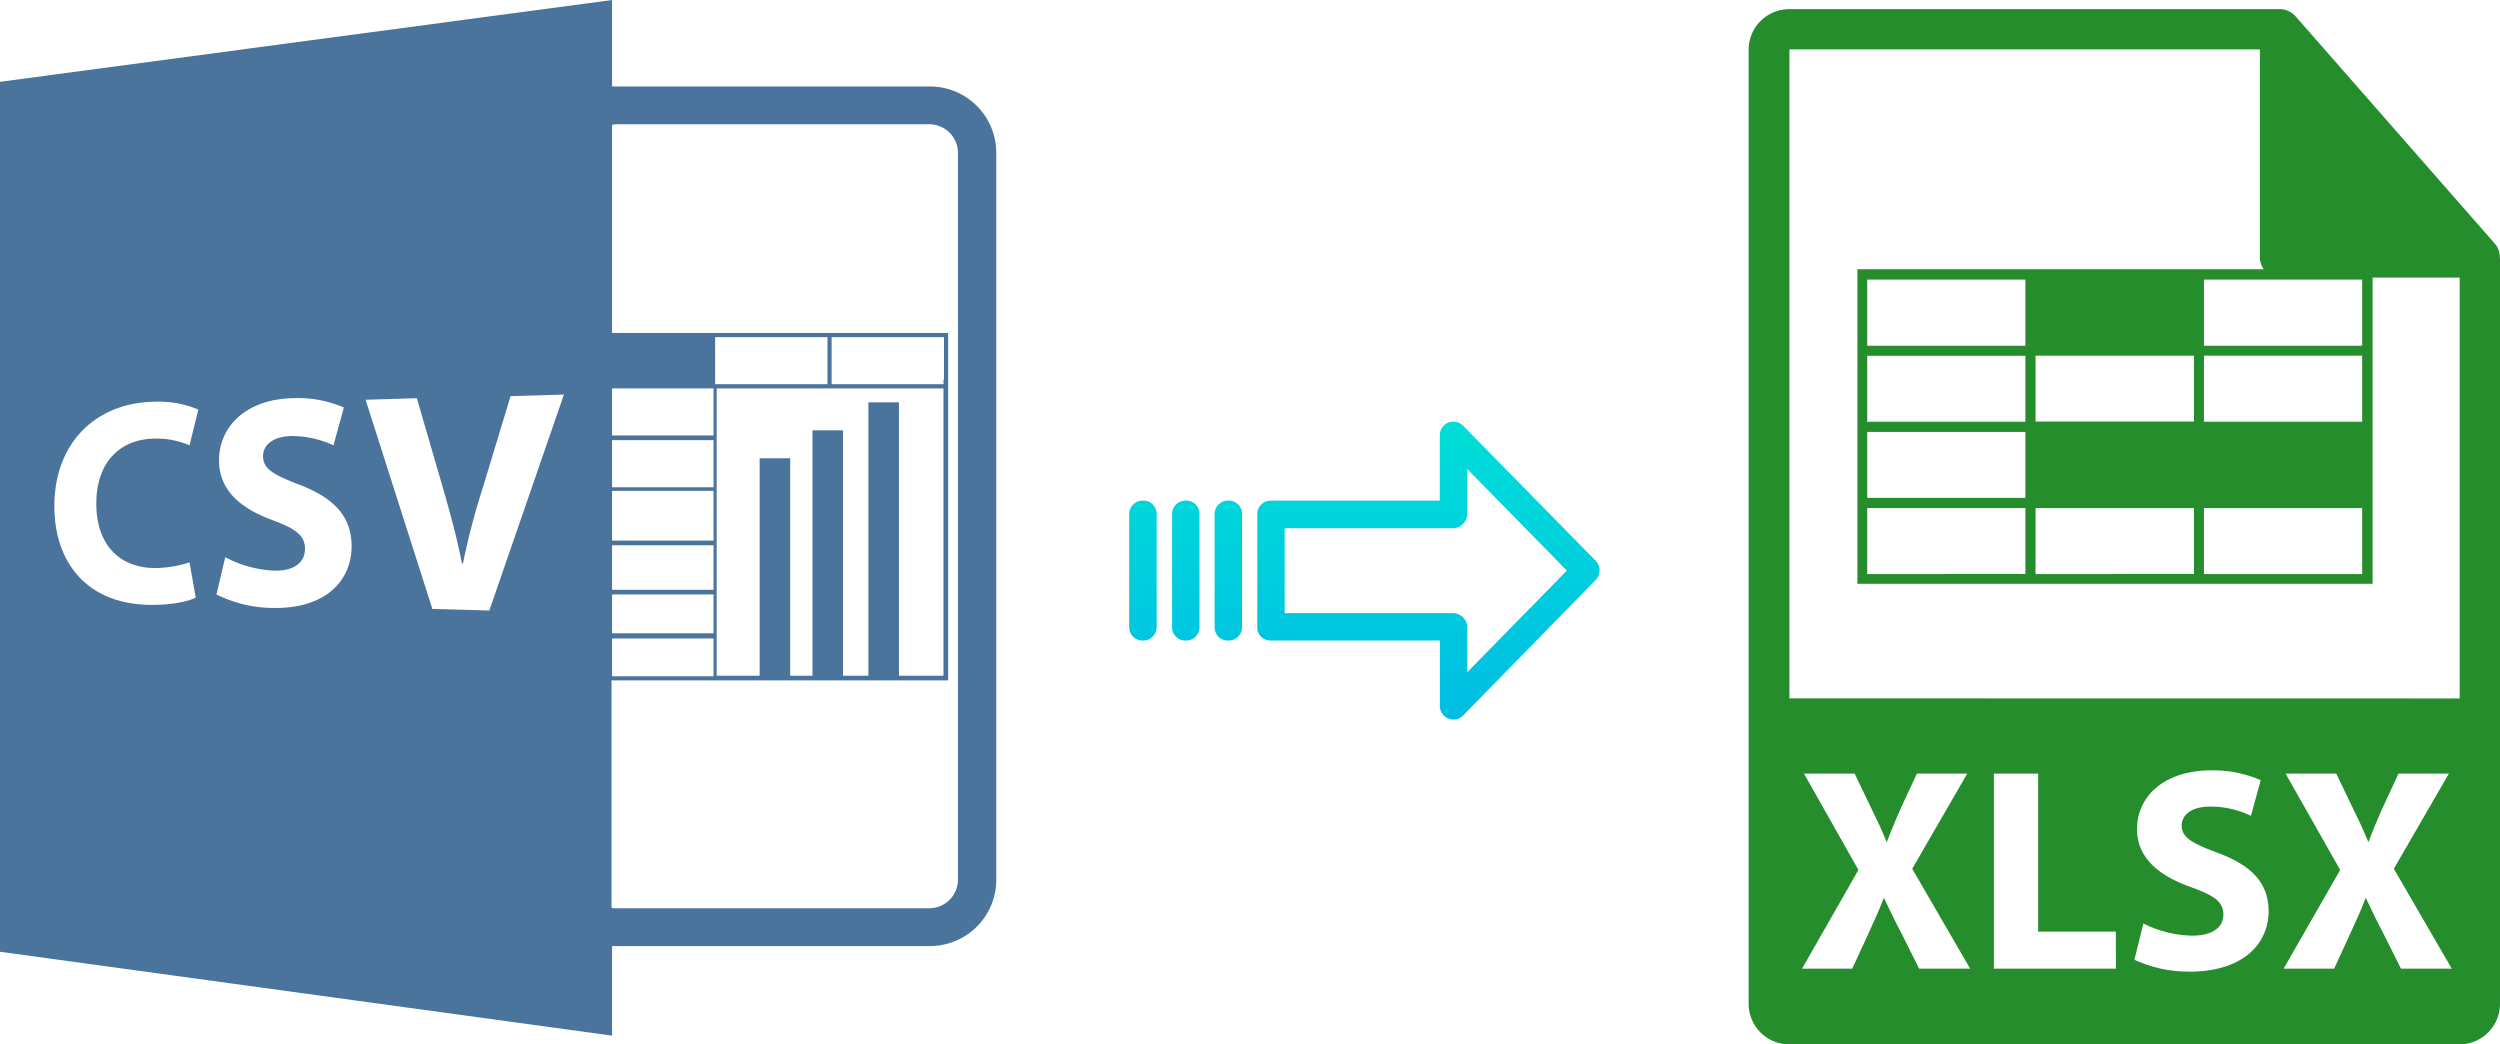
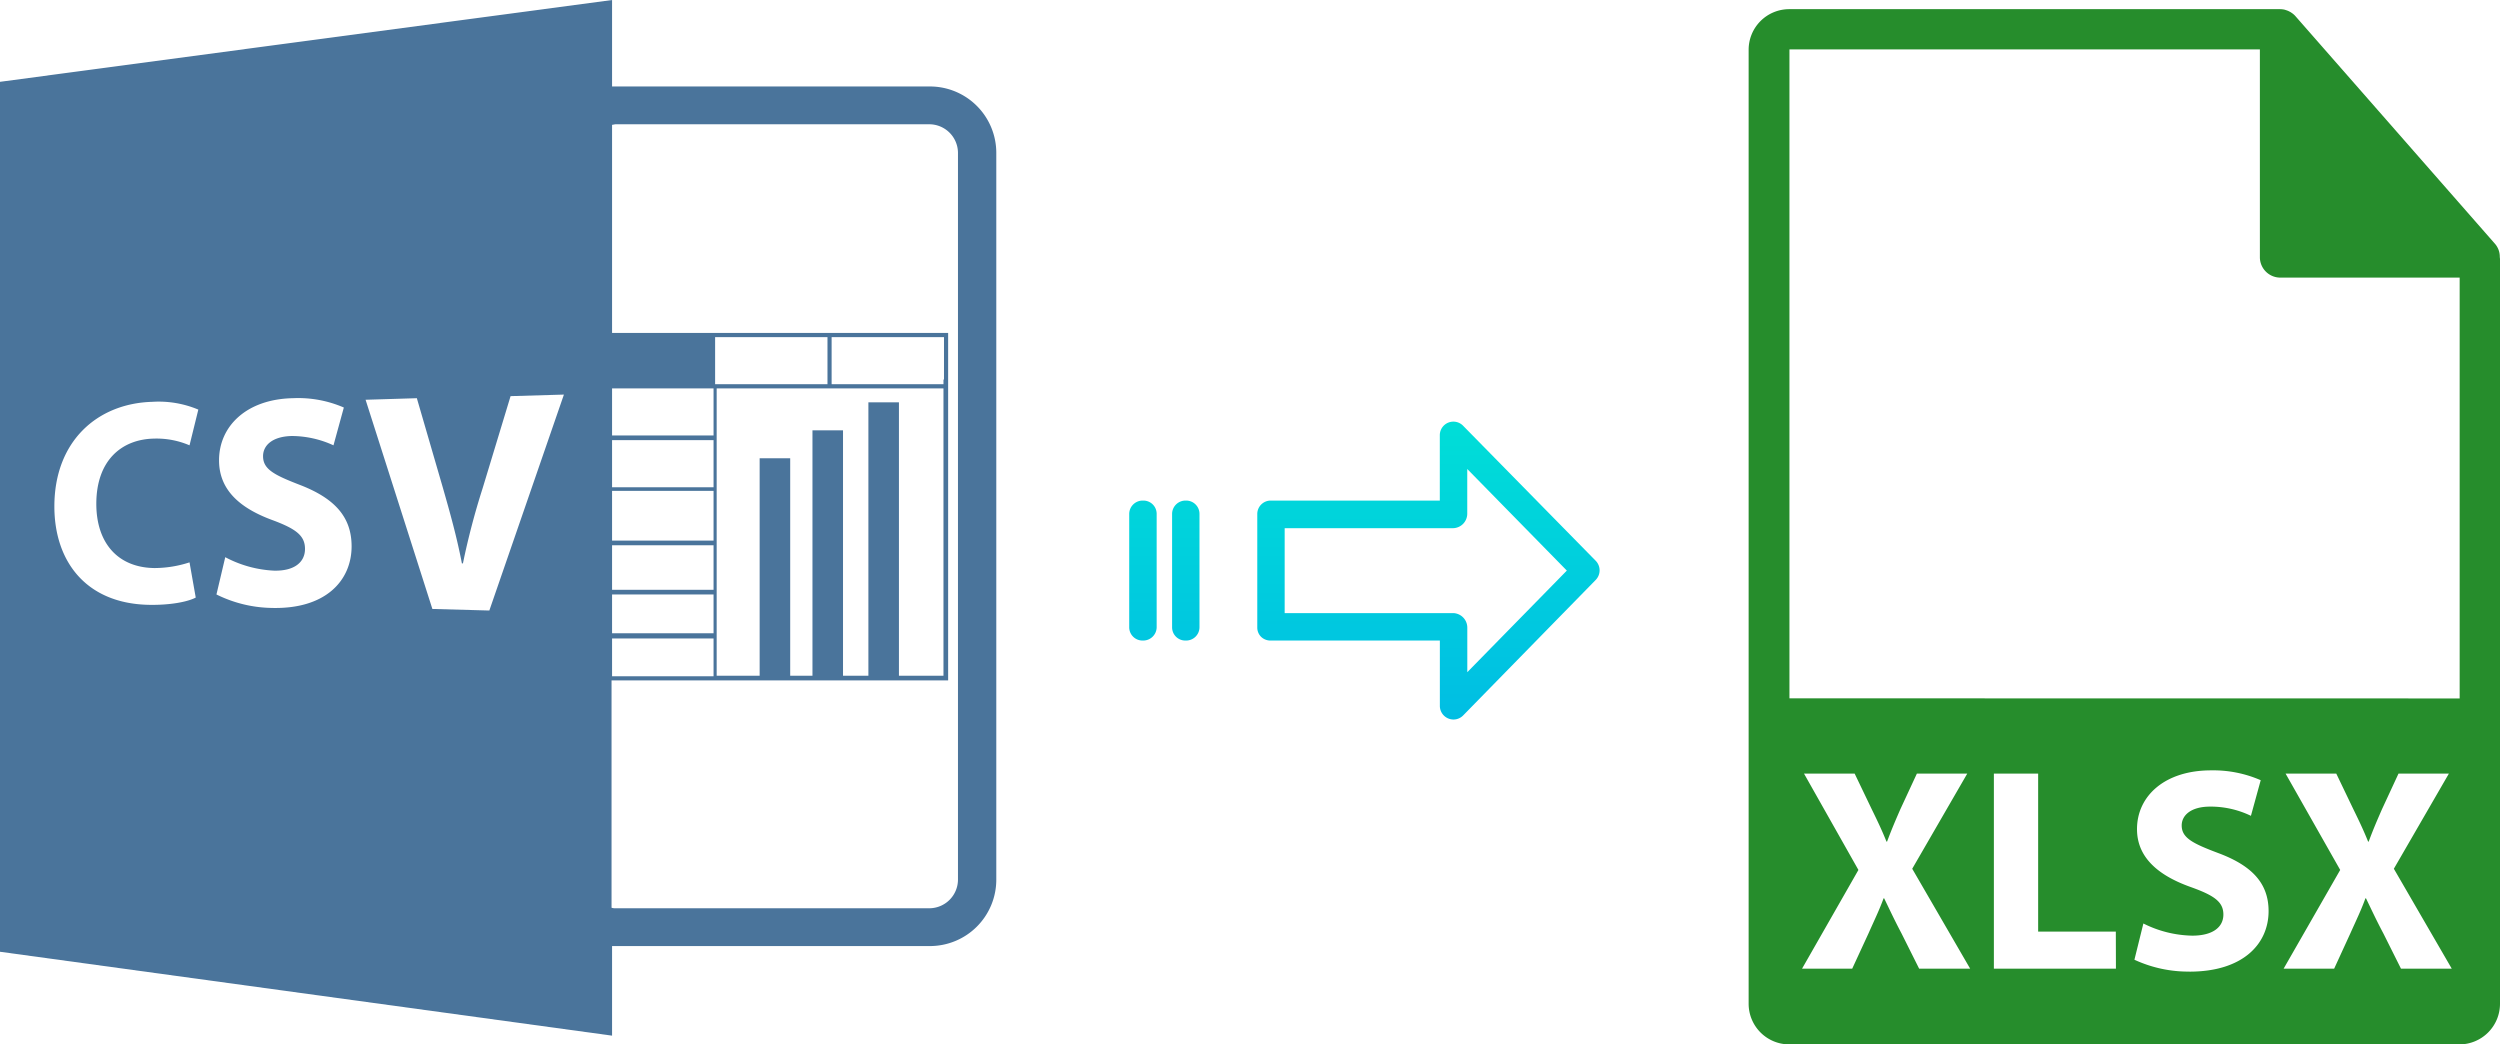
<svg xmlns="http://www.w3.org/2000/svg" xmlns:xlink="http://www.w3.org/1999/xlink" viewBox="0 0 482.79 201.69">
  <defs>
    <style>.cls-1{fill:#4a749b;}.cls-2{fill:#268d2c;}.cls-3{fill:url(#linear-gradient);}.cls-4{fill:url(#linear-gradient-2);}.cls-5{fill:url(#linear-gradient-3);}.cls-6{fill:url(#linear-gradient-4);}</style>
    <linearGradient id="linear-gradient" x1="275.85" y1="136.65" x2="275.85" y2="17.44" gradientTransform="matrix(1, 0, 0, -1, 0, 188)" gradientUnits="userSpaceOnUse">
      <stop offset="0" stop-color="#00efd1" />
      <stop offset="1" stop-color="#00acea" />
    </linearGradient>
    <linearGradient id="linear-gradient-2" x1="237.2" y1="136.65" x2="237.2" y2="17.44" xlink:href="#linear-gradient" />
    <linearGradient id="linear-gradient-3" x1="228.95" y1="136.65" x2="228.95" y2="17.44" xlink:href="#linear-gradient" />
    <linearGradient id="linear-gradient-4" x1="220.71" y1="136.65" x2="220.71" y2="17.44" xlink:href="#linear-gradient" />
  </defs>
  <title>csv to xlsx</title>
  <g id="Layer_2" data-name="Layer 2">
    <g id="Layer_18" data-name="Layer 18">
      <path class="cls-1" d="M118.2,182.7h61.4a12.82,12.82,0,0,0,12.8-12.8V29.5a12.82,12.82,0,0,0-12.8-12.8H118.2V0L0,15.8v168L118.2,200Zm0-59.4h19.6v7.3H118.2Zm0-1v-7.5h19.6v7.5Zm0-8.4v-8.6h19.6v8.6Zm0-9.5V94.8h19.6v9.6Zm0-10.3V85h19.6v9.1Zm0-10V75h19.6v9.1Zm.7-60.1h60.6a5.55,5.55,0,0,1,5.5,5.5V169.9a5.55,5.55,0,0,1-5.5,5.5H118.9a2.2,2.2,0,0,1-.8-.1V131.4h65V73.3h0v-9H118.2V24.1C118.4,24.1,118.7,24,118.9,24Zm63.3,51v55.5h-8.6V77.7h-5.9v52.8h-4.9V83.1h-5.9v47.4h-4.3v-42h-5.9v42h-8.3V75h43.8Zm-21.6-.8V65.1h21.7v8.2h-.1v.9Zm-.8,0H138.1V65.1h21.7v9.1Zm-130,35.5a22,22,0,0,0,6.8-1.1l1.2,6.8c-1.5.8-4.9,1.5-9.2,1.4-12-.3-18.1-8.4-18.1-19,0-12.6,8.3-19.9,18.9-20.2a19.71,19.71,0,0,1,8.9,1.5L36.6,86a16.13,16.13,0,0,0-6.8-1.3c-6.3.1-11.2,4.2-11.2,12.6C18.6,104.8,22.7,109.6,29.8,109.7Zm22.6,7.7a24.83,24.83,0,0,1-10.6-2.6l1.7-7.2a22.25,22.25,0,0,0,9.4,2.6c3.9.1,6-1.6,6-4.2s-1.8-3.9-6.4-5.6c-6.2-2.3-10.2-5.8-10.2-11.5,0-6.6,5.3-11.8,14.2-12a22.15,22.15,0,0,1,9.9,1.8l-2,7.3a19.36,19.36,0,0,0-8.1-1.8c-3.7.1-5.5,1.8-5.5,3.9,0,2.5,2.1,3.6,7,5.5,6.8,2.6,10.1,6.2,10.1,11.9C67.9,112.1,62.9,117.7,52.4,117.4Zm42.1.5-11-.3L70.6,77.2l9.9-.3,5,17.2c1.4,4.9,2.7,9.5,3.7,14.7h.2a140.26,140.26,0,0,1,3.8-14.5l5.4-17.8,10.3-.3Z" />
      <g id="Layer_2-2" data-name="Layer 2">
        <g id="Layer_2-2-2" data-name="Layer 2-2">
          <g id="Layer_5_Image" data-name="Layer 5 Image">
            <path class="cls-2" d="M482.75,49.62a3.81,3.81,0,0,0-.93-2.54l-38.57-44h0a3.74,3.74,0,0,0-.78-.65,1.28,1.28,0,0,0-.25-.15,3.8,3.8,0,0,0-.78-.33l-.21-.07a4,4,0,0,0-.9-.11h-94.8a7.84,7.84,0,0,0-7.84,7.84V193.85a7.85,7.85,0,0,0,7.84,7.84H474.94a7.85,7.85,0,0,0,7.85-7.84V50.06C482.79,49.91,482.76,49.77,482.75,49.62ZM370.62,187.07l-3.41-6.82c-1.39-2.63-2.29-4.59-3.35-6.77h-.11c-.79,2.18-1.74,4.14-2.91,6.77l-3.15,6.82H348L358.89,168l-10.51-18.61h9.78l3.3,6.88c1.12,2.29,2,4.13,2.85,6.26h.11c.9-2.41,1.62-4.08,2.57-6.26l3.19-6.88h9.73l-10.63,18.38,11.19,19.3Zm38,0H385.05V149.39h8.55v30.52h15Zm14.25.56a24.73,24.73,0,0,1-10.68-2.29l1.73-7a21.85,21.85,0,0,0,9.45,2.35c3.92,0,6-1.62,6-4.08s-1.79-3.69-6.31-5.31c-6.26-2.23-10.37-5.7-10.37-11.18,0-6.42,5.39-11.35,14.28-11.35a22.86,22.86,0,0,1,9.61,1.9l-1.89,6.88a17.82,17.82,0,0,0-7.89-1.78c-3.69,0-5.48,1.68-5.48,3.64,0,2.4,2.13,3.47,7,5.31,6.65,2.46,9.78,5.92,9.78,11.23,0,6.32-4.93,11.69-15.27,11.69Zm40.8-.56-3.41-6.82c-1.4-2.63-2.29-4.59-3.35-6.77h-.11c-.78,2.18-1.73,4.14-2.91,6.77l-3.13,6.82H441L451.93,168l-10.55-18.61h9.79l3.3,6.88c1.12,2.29,2,4.13,2.85,6.26h.11c.89-2.41,1.62-4.08,2.57-6.26l3.19-6.88h9.73l-10.63,18.38,11.18,19.29Zm-118.1-52.21V9.54h90.85V49.69a3.94,3.94,0,0,0,3.92,3.92H475v81.27Z" />
-             <path class="cls-2" d="M423.69,52h-65v60.74h99.5V52Zm0,29.41H393.1V68.69h30.59ZM360.59,54h30.55V66.77H360.59Zm0,14.71h30.55V81.44H360.59Zm0,14.7h30.55V96.15H360.59Zm0,27.45V98.11h30.55v12.74Zm32.51,0V98.11h30.59v12.74Zm63.07,0H425.62V98.11h30.55Zm0-29.41H425.62V68.69h30.55ZM425.62,66.77V54h30.55V66.77Z" />
          </g>
        </g>
      </g>
    </g>
    <g id="Layer_3" data-name="Layer 3">
      <path class="cls-3" d="M282.55,82.22a2.62,2.62,0,0,0-4.5,1.86V96.67h-32.6a2.6,2.6,0,0,0-2.65,2.54v22a2.5,2.5,0,0,0,.77,1.8,2.6,2.6,0,0,0,1.88.69h32.61v12.6a2.63,2.63,0,0,0,1.63,2.45,2.57,2.57,0,0,0,1,.2,2.61,2.61,0,0,0,1.88-.8L308.15,112a2.65,2.65,0,0,0,0-3.71Zm.81,47.59v-8.63a2.81,2.81,0,0,0-2.7-2.78H248.09V102h32.56a2.8,2.8,0,0,0,2.7-2.78V90.57l19.23,19.62Z" />
-       <path class="cls-4" d="M237.21,96.67h0a2.6,2.6,0,0,0-2.65,2.54v21.94a2.56,2.56,0,0,0,2.58,2.55h.07a2.6,2.6,0,0,0,2.65-2.54V99.23a2.56,2.56,0,0,0-2.58-2.56Z" />
      <path class="cls-5" d="M229,96.67h0a2.59,2.59,0,0,0-2.65,2.54v21.94a2.55,2.55,0,0,0,2.58,2.55H229a2.58,2.58,0,0,0,2.64-2.54V99.23A2.57,2.57,0,0,0,229,96.67Z" />
      <path class="cls-6" d="M220.72,96.67h0a2.6,2.6,0,0,0-2.65,2.54v21.94a2.56,2.56,0,0,0,2.58,2.55h.07a2.6,2.6,0,0,0,2.65-2.54V99.23a2.56,2.56,0,0,0-2.58-2.56Z" />
    </g>
  </g>
</svg>